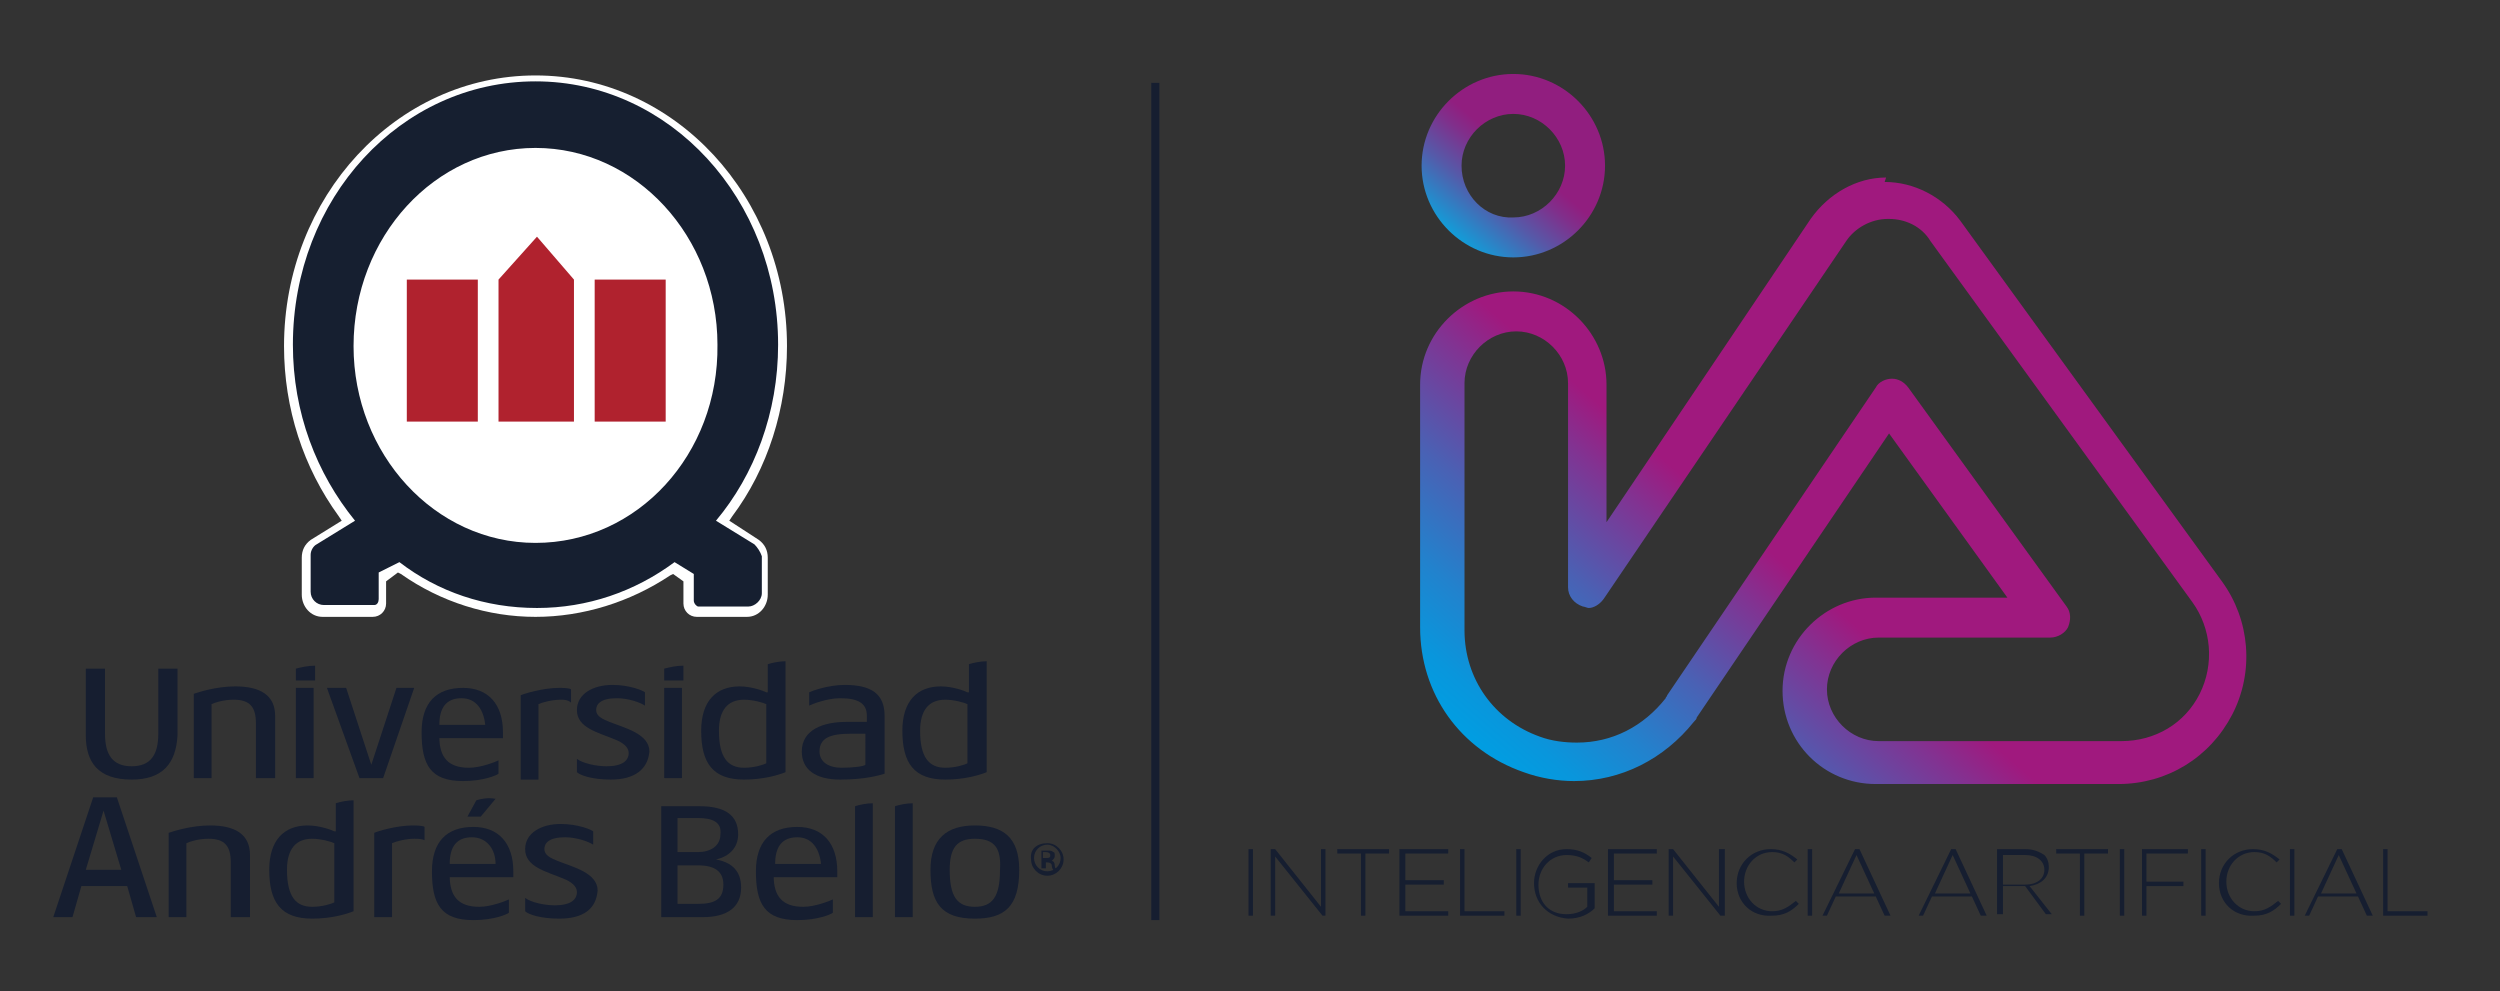
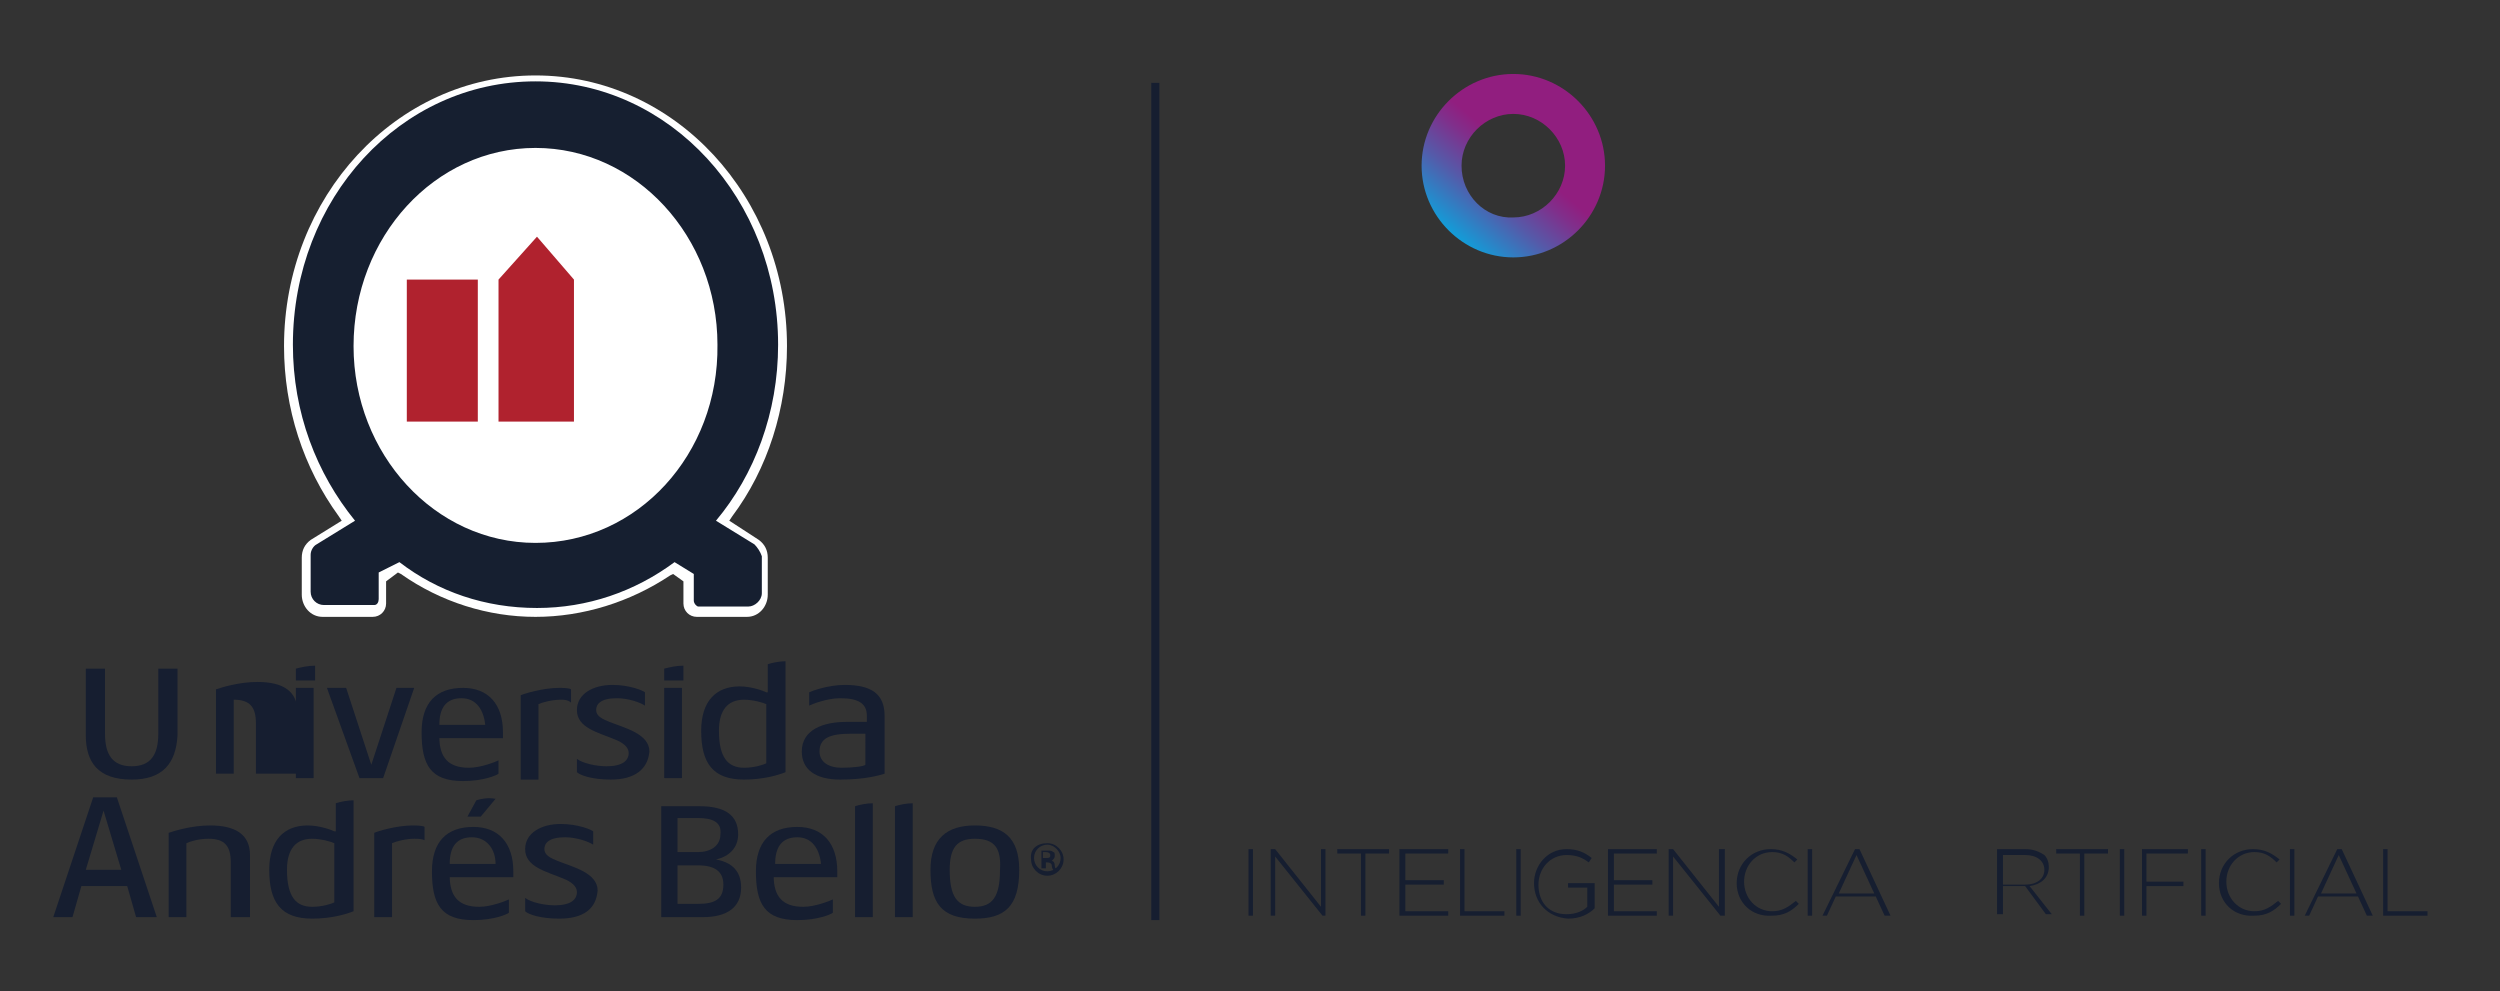
<svg xmlns="http://www.w3.org/2000/svg" xmlns:xlink="http://www.w3.org/1999/xlink" id="Capa_1" x="0px" y="0px" viewBox="0 0 169 67" style="enable-background:new 0 0 169 67;" xml:space="preserve">
  <rect x="0" y="0" width="169" height="67" fill="#333333" stroke="none" />
  <style type="text/css">	.st0{fill:none;stroke:#161E30;stroke-width:0.548;stroke-miterlimit:10;}	.st1{fill:#161E30;}	.st2{fill:#FFFFFF;}	.st3{fill:#B0222E;}	.st4{fill:#161F30;}			.st5{clip-path:url(#SVGID_00000091010706198971993640000002639627384916101531_);fill:url(#SVGID_00000080929195512606236770000010352088308070484404_);}			.st6{clip-path:url(#SVGID_00000064318102624548897450000009947384701962048406_);fill:url(#SVGID_00000075880614308386561090000007403072274012170127_);}</style>
  <g>
    <line class="st0" x1="78.1" y1="62.2" x2="78.1" y2="5.6" />
    <rect x="84.4" y="57.4" class="st1" width="0.3" height="4.5" />
    <polygon class="st1" points="85.9,57.4 86.2,57.4 89.3,61.3 89.3,57.4 89.6,57.4 89.6,61.9 89.4,61.9 86.2,57.9 86.2,61.9   85.9,61.9  " />
    <polygon class="st1" points="92,57.7 90.4,57.7 90.4,57.4 93.9,57.4 93.9,57.7 92.3,57.7 92.3,61.9 92,61.9  " />
    <polygon class="st1" points="94.6,57.4 97.9,57.4 97.9,57.7 95,57.7 95,59.5 97.6,59.5 97.6,59.8 95,59.8 95,61.6 97.9,61.6   97.9,61.9 94.6,61.9  " />
    <polygon class="st1" points="98.7,57.4 99,57.4 99,61.6 101.7,61.6 101.7,61.9 98.7,61.9  " />
    <rect x="102.5" y="57.4" class="st1" width="0.3" height="4.5" />
    <g>
      <path class="st1" d="M103.7,59.7L103.7,59.7c0-1.2,0.9-2.3,2.2-2.3c0.7,0,1.2,0.2,1.7,0.6l-0.2,0.3c-0.4-0.3-0.8-0.5-1.5-0.5   c-1.1,0-1.9,0.9-1.9,2v0c0,1.2,0.7,2,1.9,2c0.6,0,1.1-0.2,1.4-0.5v-1.3H106v-0.3h1.8v1.7c-0.4,0.4-1,0.7-1.8,0.7   C104.6,62,103.7,61,103.7,59.7" />
      <polygon class="st1" points="108.7,57.4 112,57.4 112,57.7 109.1,57.7 109.1,59.5 111.7,59.5 111.7,59.8 109.1,59.8 109.1,61.6    112,61.6 112,61.9 108.7,61.9   " />
      <polygon class="st1" points="112.8,57.4 113.1,57.4 116.2,61.3 116.2,57.4 116.6,57.4 116.6,61.9 116.3,61.9 113.1,57.9    113.1,61.9 112.8,61.9   " />
      <path class="st1" d="M117.4,59.7L117.4,59.7c0-1.3,1-2.3,2.3-2.3c0.8,0,1.3,0.3,1.8,0.7l-0.2,0.2c-0.4-0.4-0.8-0.7-1.5-0.7   c-1.1,0-1.9,0.9-1.9,2v0c0,1.1,0.8,2,1.9,2c0.7,0,1.1-0.3,1.6-0.7l0.2,0.2c-0.5,0.5-1,0.8-1.8,0.8C118.4,62,117.4,61,117.4,59.7" />
      <rect x="122.2" y="57.4" class="st1" width="0.3" height="4.5" />
      <path class="st1" d="M125.4,57.4h0.3l2.1,4.5h-0.4l-0.6-1.3h-2.7l-0.6,1.3h-0.3L125.4,57.4z M126.7,60.4l-1.2-2.6l-1.2,2.6H126.7z   " />
-       <path class="st1" d="M131.9,57.4h0.3l2.1,4.5h-0.4l-0.6-1.3h-2.7l-0.6,1.3h-0.3L131.9,57.4z M133.2,60.4l-1.2-2.6l-1.2,2.6H133.2z   " />
      <path class="st1" d="M135,57.4h1.9c0.6,0,1,0.2,1.3,0.4c0.2,0.2,0.3,0.5,0.3,0.8v0c0,0.8-0.6,1.2-1.3,1.3l1.5,1.9h-0.4l-1.4-1.9   h-1.5v1.9H135V57.4z M136.9,59.8c0.8,0,1.3-0.4,1.3-1v0c0-0.6-0.5-1-1.3-1h-1.5v2H136.9z" />
      <polygon class="st1" points="140.6,57.7 139,57.7 139,57.4 142.5,57.4 142.5,57.7 140.9,57.7 140.9,61.9 140.6,61.9   " />
      <rect x="143.3" y="57.4" class="st1" width="0.3" height="4.5" />
      <polygon class="st1" points="144.8,57.4 147.9,57.4 147.9,57.7 145.1,57.7 145.1,59.6 147.6,59.6 147.6,59.9 145.1,59.9    145.1,61.9 144.8,61.9   " />
      <rect x="148.8" y="57.4" class="st1" width="0.3" height="4.5" />
      <path class="st1" d="M150,59.7L150,59.7c0-1.3,1-2.3,2.3-2.3c0.8,0,1.3,0.3,1.8,0.7l-0.2,0.2c-0.4-0.4-0.8-0.7-1.5-0.7   c-1.1,0-1.9,0.9-1.9,2v0c0,1.1,0.8,2,1.9,2c0.7,0,1.1-0.3,1.6-0.7l0.2,0.2c-0.5,0.5-1,0.8-1.8,0.8C151,62,150,61,150,59.7" />
      <rect x="154.8" y="57.4" class="st1" width="0.3" height="4.5" />
      <path class="st1" d="M158,57.4h0.3l2.1,4.5H160l-0.6-1.3h-2.7l-0.6,1.3h-0.3L158,57.4z M159.3,60.4l-1.2-2.6l-1.2,2.6H159.3z" />
      <polygon class="st1" points="161.1,57.4 161.4,57.4 161.4,61.6 164.1,61.6 164.1,61.9 161.1,61.9   " />
      <polygon class="st1" points="47,45.1 47,45.1 47,45.1   " />
-       <polygon class="st1" points="22,45.1 22,45.1 22,45.1   " />
      <path class="st1" d="M20,45.2V46h1.3v-1C20.8,45,20.4,45.1,20,45.2" />
      <path class="st1" d="M44.9,45.2V46h1.3v-1C45.7,45,45.3,45.1,44.9,45.2" />
      <path class="st1" d="M8.9,52.7c-2.3,0-3.1-1.2-3.1-3v-4.5h1.3v4.4c0,1.4,0.5,2.2,1.8,2.2c1.3,0,1.8-0.8,1.8-2.2v-4.4h1.3v4.5   C11.9,51.6,11,52.7,8.9,52.7" />
-       <path class="st1" d="M17.3,52.6v-3.7c0-1.1-0.4-1.6-1.5-1.6c-0.7,0-1.3,0.2-1.5,0.3v5h-1.2v-5.7c0.3-0.1,1.5-0.5,2.8-0.5   c1.7,0,2.7,0.6,2.7,2v4.2H17.3z" />
+       <path class="st1" d="M17.3,52.6v-3.7c0-1.1-0.4-1.6-1.5-1.6v5h-1.2v-5.7c0.3-0.1,1.5-0.5,2.8-0.5   c1.7,0,2.7,0.6,2.7,2v4.2H17.3z" />
      <polygon class="st1" points="25.9,52.6 24.3,52.6 22.1,46.5 23.4,46.5 25.1,51.7 26.8,46.5 28,46.5   " />
      <path class="st1" d="M31.2,47.2c-1,0-1.5,0.6-1.5,1.8h3.1C32.7,48,32.2,47.2,31.2,47.2 M29.7,49.8c0,1.4,0.6,2.1,2,2.1   c0.8,0,1.8-0.4,2-0.5v0.9c-0.1,0.1-1,0.5-2.4,0.5c-2.2,0-2.8-1.1-2.8-3.3c0-2,1-3,2.8-3c1.7,0,2.7,1.1,2.7,3v0.4H29.7z" />
      <path class="st1" d="M37.9,47.3c-0.6,0-1.3,0.2-1.5,0.3v5.1h-1.2v-5.7c0.2-0.1,1.5-0.5,2.6-0.5c0.1,0,0.7,0,0.8,0.1v0.9   C38.4,47.3,38.1,47.3,37.9,47.3" />
      <path class="st1" d="M41.3,52.7c-1.3,0-2.1-0.3-2.3-0.5v-0.9c0.4,0.3,1.3,0.5,2,0.5c1.1,0,1.5-0.4,1.5-0.9c0-0.4-0.4-0.7-0.9-0.9   c-1.2-0.5-2.6-0.8-2.6-2c0-1.1,1.1-1.7,2.4-1.7c1.2,0,2.1,0.4,2.2,0.5v0.9c-0.3-0.2-1.1-0.5-1.9-0.5c-1.1,0-1.4,0.4-1.4,0.8   c0,0.4,0.4,0.6,0.9,0.8c1,0.4,2.7,0.8,2.7,2C43.8,52,42.9,52.7,41.3,52.7" />
      <path class="st1" d="M58.5,49.6h-1c-1.4,0-2.1,0.3-2.1,1.2c0,0.7,0.6,1.1,1.5,1.1c0.8,0,1.5-0.1,1.6-0.2V49.6z M56.8,52.7   c-1.7,0-2.6-0.7-2.6-1.9c0-1.5,1.5-2,3-2h1.4v-0.4c0-0.8-0.5-1.2-1.8-1.2c-0.9,0-1.9,0.4-2.1,0.5v-0.9c0.2-0.1,1.3-0.5,2.4-0.5   c1.8,0,2.7,0.6,2.7,2.1v3.9C59.5,52.4,58.5,52.7,56.8,52.7" />
      <rect x="20" y="46.5" class="st1" width="1.2" height="6.1" />
      <path class="st1" d="M51.8,51.6c-0.2,0.1-0.8,0.3-1.5,0.3c-1.1,0-1.7-0.7-1.7-2.5c0-1.4,0.6-2.1,1.7-2.1c0.6,0,1.3,0.2,1.5,0.3   V51.6z M51.8,46.8c-0.2-0.1-1-0.4-1.8-0.4c-1.6,0-2.6,1-2.6,3c0,2.2,0.8,3.3,2.9,3.3c1.3,0,2.3-0.3,2.8-0.5v-7.5   c-0.4,0-0.9,0.1-1.2,0.2V46.8z" />
      <rect x="44.9" y="46.5" class="st1" width="1.2" height="6.1" />
-       <path class="st1" d="M65.4,51.6c-0.2,0.1-0.8,0.3-1.5,0.3c-1.1,0-1.7-0.7-1.7-2.5c0-1.4,0.6-2.1,1.7-2.1c0.6,0,1.3,0.2,1.5,0.3   V51.6z M65.4,46.8c-0.2-0.1-1-0.4-1.8-0.4c-1.6,0-2.6,1-2.6,3c0,2.2,0.8,3.3,2.9,3.3c1.3,0,2.3-0.3,2.8-0.5v-7.5   c-0.4,0-0.9,0.1-1.2,0.2V46.8z" />
      <path class="st1" d="M47.2,58.5h-1.4v2.6h1.4c1.1,0,1.7-0.3,1.7-1.3C48.9,58.9,48.3,58.5,47.2,58.5 M47.2,55.3h-1.4v2.3h1.4   c0.8,0,1.5-0.4,1.5-1.2C48.8,55.6,48.2,55.3,47.2,55.3 M47.5,62h-2.8v-7.5h2.6c1.7,0,2.6,0.6,2.6,1.9c0,0.9-0.6,1.5-1.5,1.7   c1.1,0.2,1.7,0.8,1.7,1.9C50.1,61.3,49.2,62,47.5,62" />
      <path class="st1" d="M53.9,56.6c-1,0-1.5,0.6-1.5,1.8h3.1C55.4,57.4,54.9,56.6,53.9,56.6 M52.3,59.2c0,1.4,0.6,2.1,2,2.1   c0.8,0,1.8-0.4,2-0.5v0.9c-0.1,0.1-1,0.5-2.4,0.5c-2.2,0-2.8-1.1-2.8-3.3c0-2,1-3,2.8-3c1.7,0,2.7,1.1,2.7,3v0.4H52.3z" />
      <path class="st1" d="M65.9,56.7c-1.2,0-1.7,0.6-1.7,2.1c0,1.8,0.5,2.5,1.7,2.5c1.2,0,1.7-0.7,1.7-2.5   C67.7,57.3,67.2,56.7,65.9,56.7 M65.9,62.1c-2.3,0-3-1.1-3-3.3c0-2.1,1.1-3,3-3c1.9,0,3,0.8,3,3C68.9,61.3,67.9,62.1,65.9,62.1" />
      <path class="st1" d="M70.6,58h0.1c0.2,0,0.3,0,0.3-0.2c0-0.1-0.1-0.2-0.3-0.2c-0.1,0-0.1,0-0.2,0V58z M70.6,58.7h-0.2v-1.2   c0.1,0,0.2,0,0.4,0c0.2,0,0.3,0,0.4,0.1c0.1,0,0.1,0.1,0.1,0.3c0,0.1-0.1,0.2-0.2,0.3v0c0.1,0,0.2,0.1,0.2,0.3   c0,0.2,0.1,0.2,0.1,0.3h-0.2c0,0-0.1-0.1-0.1-0.3c0-0.1-0.1-0.2-0.3-0.2h-0.1V58.7z M70.8,57.1c-0.5,0-0.9,0.4-0.9,0.9   c0,0.5,0.4,0.9,0.9,0.9c0.5,0,0.9-0.4,0.9-0.9C71.7,57.6,71.3,57.1,70.8,57.1L70.8,57.1z M70.8,57c0.6,0,1.1,0.5,1.1,1.1   c0,0.6-0.5,1.1-1.1,1.1c-0.6,0-1.1-0.5-1.1-1.1C69.6,57.4,70.1,57,70.8,57L70.8,57z" />
      <path class="st1" d="M60.5,62h1.2v-7.7c-0.4,0-0.9,0.1-1.2,0.2V62z" />
      <path class="st1" d="M57.8,62H59v-7.7c-0.4,0-0.9,0.1-1.2,0.2V62z" />
      <path class="st1" d="M15.6,62v-3.7c0-1.1-0.4-1.6-1.5-1.6c-0.7,0-1.3,0.2-1.5,0.3v5h-1.2v-5.7c0.3-0.1,1.5-0.5,2.8-0.5   c1.7,0,2.7,0.6,2.7,2V62H15.6z" />
      <path class="st1" d="M28,56.7c-0.6,0-1.3,0.2-1.5,0.3V62h-1.2v-5.7c0.2-0.1,1.5-0.5,2.6-0.5c0.1,0,0.7,0,0.8,0.1v0.9   C28.5,56.7,28.2,56.7,28,56.7" />
      <path class="st1" d="M31.9,56.6c-1,0-1.5,0.6-1.5,1.8h3.1C33.5,57.4,32.9,56.6,31.9,56.6 M30.4,59.2c0,1.4,0.6,2.1,2,2.1   c0.8,0,1.8-0.4,2-0.5v0.9c-0.1,0.1-1,0.5-2.4,0.5c-2.2,0-2.8-1.1-2.8-3.3c0-2,1-3,2.8-3c1.7,0,2.7,1.1,2.7,3v0.4H30.4z" />
      <path class="st1" d="M37.8,62.1c-1.3,0-2.1-0.3-2.3-0.5v-0.9c0.4,0.3,1.3,0.5,2,0.5c1.1,0,1.5-0.4,1.5-0.9c0-0.4-0.4-0.7-0.9-0.9   c-1.2-0.5-2.6-0.8-2.6-2c0-1.1,1.1-1.7,2.4-1.7c1.2,0,2.1,0.4,2.2,0.5v0.9c-0.3-0.2-1.1-0.5-1.9-0.5c-1.1,0-1.4,0.4-1.4,0.8   c0,0.4,0.4,0.6,0.9,0.8c1,0.4,2.7,0.8,2.7,2C40.3,61.4,39.5,62.1,37.8,62.1" />
      <path class="st1" d="M32.2,54.1l-0.6,1.1h0.9l1-1.2C33,53.9,32.5,54,32.2,54.1" />
      <path class="st1" d="M5.8,58.8l1.2-4l1.2,4H5.8z M9.2,62h1.4l-2.7-8.1H6.3L3.6,62h1.3l0.6-2.1h3.1L9.2,62z" />
      <path class="st1" d="M22.6,61c-0.2,0.1-0.8,0.3-1.5,0.3c-1.1,0-1.7-0.7-1.7-2.5c0-1.4,0.6-2.1,1.7-2.1c0.6,0,1.3,0.2,1.5,0.3V61z    M22.6,56.2c-0.2-0.1-1-0.4-1.8-0.4c-1.6,0-2.6,1-2.6,3c0,2.2,0.8,3.3,2.9,3.3c1.3,0,2.3-0.3,2.8-0.5v-7.5c-0.4,0-0.9,0.1-1.2,0.2   V56.2z" />
      <path class="st2" d="M26.9,38.7l0.2,0.1c2.7,1.9,5.9,2.9,9.1,2.9c3.2,0,6.4-1,9.1-2.8l0.2-0.1l0.7,0.5v1.5c0,0.5,0.4,0.9,0.9,0.9   h3.4c0.8,0,1.4-0.7,1.4-1.5v-2.5c0-0.5-0.2-0.9-0.6-1.2l-2-1.3l0.2-0.3c2.4-3.2,3.7-7.3,3.7-11.5c0-10.1-7.6-18.3-17-18.3   s-17,8.2-17,18.3c0,4.2,1.3,8.2,3.7,11.5l0.2,0.3l-2.1,1.3c-0.4,0.3-0.6,0.7-0.6,1.2v2.5c0,0.8,0.6,1.5,1.4,1.5h3.4   c0.5,0,0.9-0.4,0.9-0.9v-1.5L26.9,38.7z" />
      <rect x="27.5" y="18.9" class="st3" width="4.8" height="9.6" />
-       <rect x="40.2" y="18.9" class="st3" width="4.8" height="9.6" />
      <polygon class="st3" points="36.3,16 33.7,18.9 33.7,28.5 38.8,28.5 38.8,18.9   " />
      <path class="st4" d="M36.2,36.7c-6.8,0-12.3-6-12.3-13.3C23.9,16,29.4,10,36.2,10c6.8,0,12.3,6,12.3,13.3   C48.6,30.7,43.1,36.7,36.2,36.7 M51,36.8l-2.6-1.6l0,0c2.6-3.1,4.2-7.3,4.2-11.9c0-9.8-7.3-17.8-16.4-17.8s-16.4,7.9-16.4,17.8   c0,4.6,1.6,8.7,4.2,11.9v0l-2.6,1.6c-0.2,0.1-0.4,0.4-0.4,0.7v2.5c0,0.5,0.4,0.9,0.9,0.9h3.4c0.2,0,0.3-0.2,0.3-0.4v-1.8L27,38   c2.6,2,5.8,3.1,9.3,3.1c3.4,0,6.6-1.1,9.3-3.1c0,0,0,0,0,0l1.3,0.8v1.8c0,0.2,0.2,0.4,0.3,0.4h3.4h0c0.4,0,0.9-0.4,0.9-0.9v-2.5   C51.4,37.3,51.2,37,51,36.8" />
    </g>
    <g>
      <defs>
        <path id="SVGID_1_" d="M108.4,40.5l16.4-24.2c0.6-0.9,1.7-1.5,2.8-1.5l0.1,0c1.1,0,2.2,0.5,2.8,1.5l17.7,24.4    c1.3,1.8,1.5,4.2,0.5,6.2c-1,2-3,3.2-5.3,3.2h-16.4c-1.9,0-3.5-1.6-3.5-3.5c0-1.9,1.6-3.5,3.5-3.5h11.6c0.5,0,1-0.3,1.2-0.7    c0.2-0.5,0.2-1-0.1-1.4l-10.7-14.8c-0.3-0.4-0.7-0.6-1.1-0.6c-0.4,0-0.9,0.2-1.1,0.6l-14.1,20.8c0,0.1-0.1,0.1-0.1,0.2    c-1.5,1.9-3.6,3-6,3c-0.8,0-1.7-0.1-2.5-0.4c-3.1-1.1-5.1-3.9-5.1-7.2V25.9c0-1.9,1.6-3.5,3.5-3.5c1.9,0,3.5,1.6,3.5,3.5v13.8    c0,0.6,0.4,1.1,1,1.3c0.1,0,0.3,0.1,0.4,0.1C107.7,41.1,108.1,40.9,108.4,40.5 M127.5,12c-2,0-3.9,1.1-5.1,2.8l-13.8,20.5v-9.3    c0-3.4-2.8-6.3-6.3-6.3c-3.4,0-6.3,2.8-6.3,6.3v16.4c0,4.5,2.7,8.3,7,9.8c1.1,0.4,2.3,0.6,3.4,0.6c3.2,0,6.1-1.5,8.1-4    c0.1-0.1,0.2-0.2,0.2-0.3l13-19.2l8,11.1h-8.9c-3.4,0-6.3,2.8-6.3,6.3s2.8,6.3,6.3,6.3h16.4c3.3,0,6.2-1.8,7.7-4.7    c1.5-2.9,1.2-6.4-0.7-9l-17.7-24.4c-1.2-1.6-3.1-2.6-5.1-2.6L127.5,12z" />
      </defs>
      <clipPath id="SVGID_00000151538932526975074330000004551997419381674389_">
        <use xlink:href="#SVGID_1_" style="overflow:visible;" />
      </clipPath>
      <linearGradient id="SVGID_00000143618220173033098520000005036441185112344479_" gradientUnits="userSpaceOnUse" x1="-449.778" y1="621.389" x2="-449.455" y2="621.389" gradientTransform="matrix(99.131 -114.037 -114.037 -99.131 115553.398 10362.273)">
        <stop offset="0" style="stop-color:#009EE2" />
        <stop offset="5.588288e-02" style="stop-color:#0996DC" />
        <stop offset="0.147" style="stop-color:#2282CD" />
        <stop offset="0.263" style="stop-color:#4A61B4" />
        <stop offset="0.397" style="stop-color:#813392" />
        <stop offset="0.467" style="stop-color:#A0197E" />
        <stop offset="1" style="stop-color:#A0197E" />
      </linearGradient>
-       <polygon style="clip-path:url(#SVGID_00000151538932526975074330000004551997419381674389_);fill:url(#SVGID_00000143618220173033098520000005036441185112344479_);" points="   75.9,35.2 120.4,-16 172.7,29.5 128.3,80.6   " />
    </g>
    <g>
      <defs>
        <path id="SVGID_00000025413053704118918570000004716685020295480760_" d="M98.8,11.2c0-1.9,1.6-3.5,3.5-3.5    c1.9,0,3.5,1.6,3.5,3.5c0,1.9-1.6,3.5-3.5,3.5C100.4,14.8,98.8,13.2,98.8,11.2 M96.1,11.2c0,3.4,2.8,6.2,6.2,6.2    c3.4,0,6.2-2.8,6.2-6.2c0-3.4-2.8-6.2-6.2-6.2C98.9,5,96.1,7.8,96.1,11.2" />
      </defs>
      <clipPath id="SVGID_00000161617219074382167340000011997696412226387359_">
        <use xlink:href="#SVGID_00000025413053704118918570000004716685020295480760_" style="overflow:visible;" />
      </clipPath>
      <linearGradient id="SVGID_00000006698680118592900030000011124599760509161650_" gradientUnits="userSpaceOnUse" x1="-450.489" y1="620.738" x2="-450.166" y2="620.738" gradientTransform="matrix(24.891 -29.664 -29.664 -24.891 29725.312 2103.581)">
        <stop offset="0" style="stop-color:#149BD7" />
        <stop offset="0.255" style="stop-color:#555AA9" />
        <stop offset="0.45" style="stop-color:#802F8B" />
        <stop offset="0.548" style="stop-color:#911E7F" />
        <stop offset="1" style="stop-color:#911E7F" />
      </linearGradient>
      <polygon style="clip-path:url(#SVGID_00000161617219074382167340000011997696412226387359_);fill:url(#SVGID_00000006698680118592900030000011124599760509161650_);" points="   89.9,12.3 101.3,-1.2 114.8,10.2 103.4,23.6   " />
    </g>
  </g>
</svg>